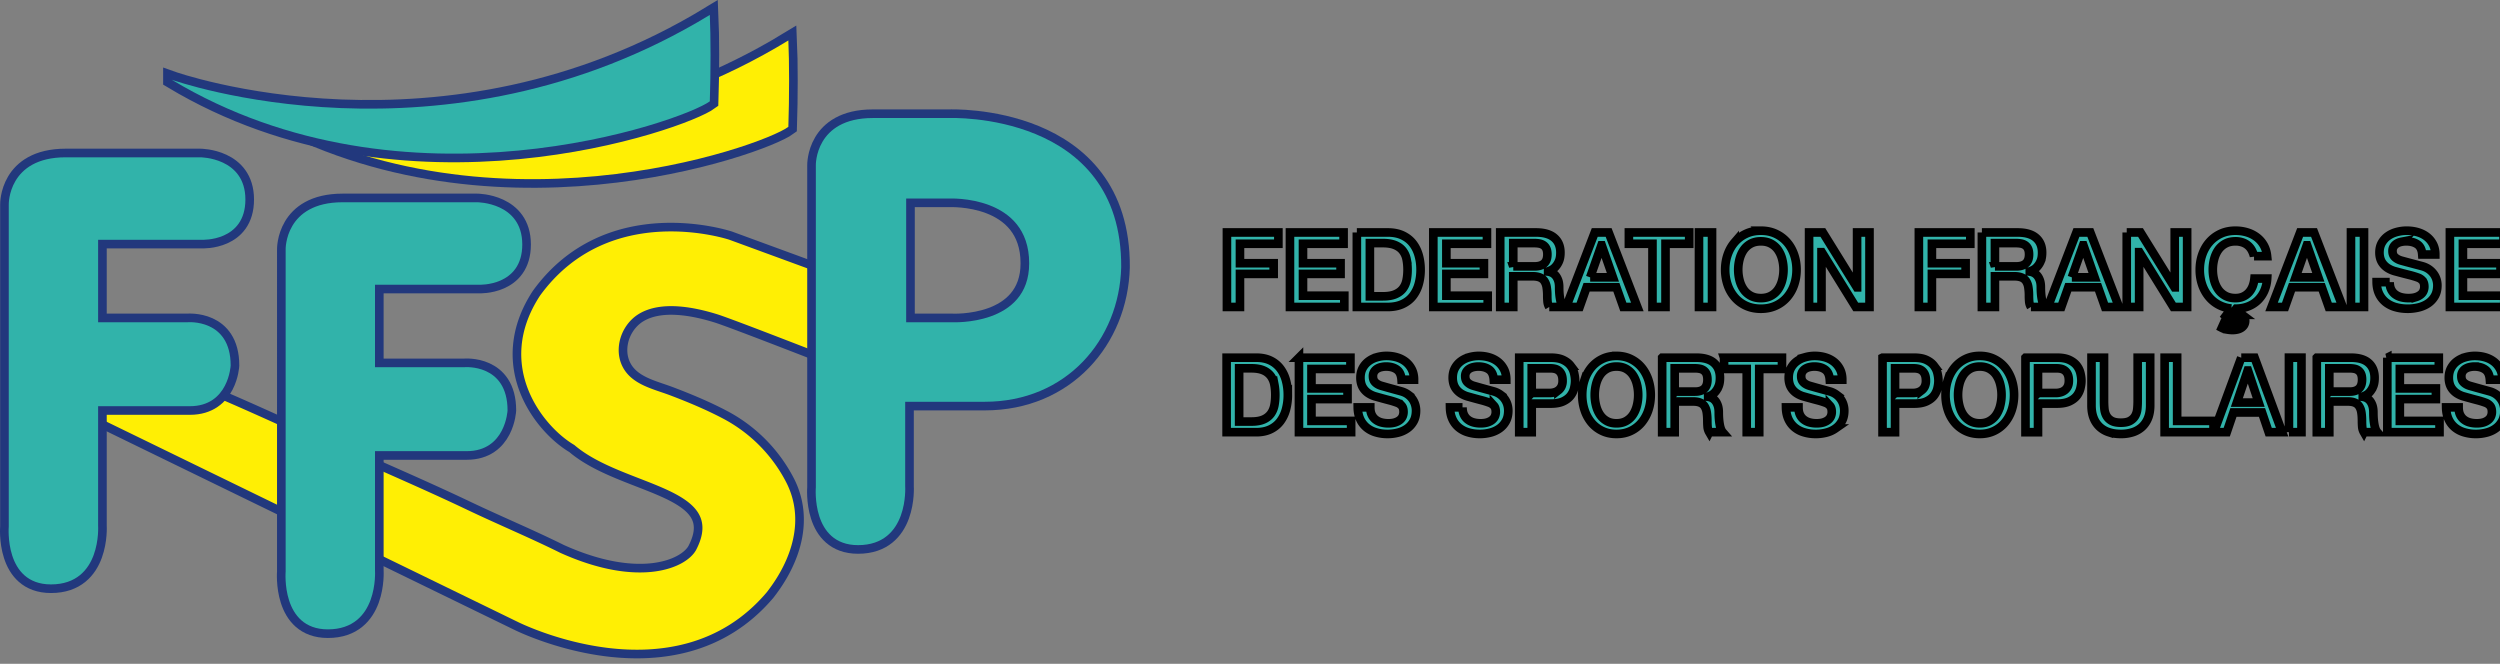
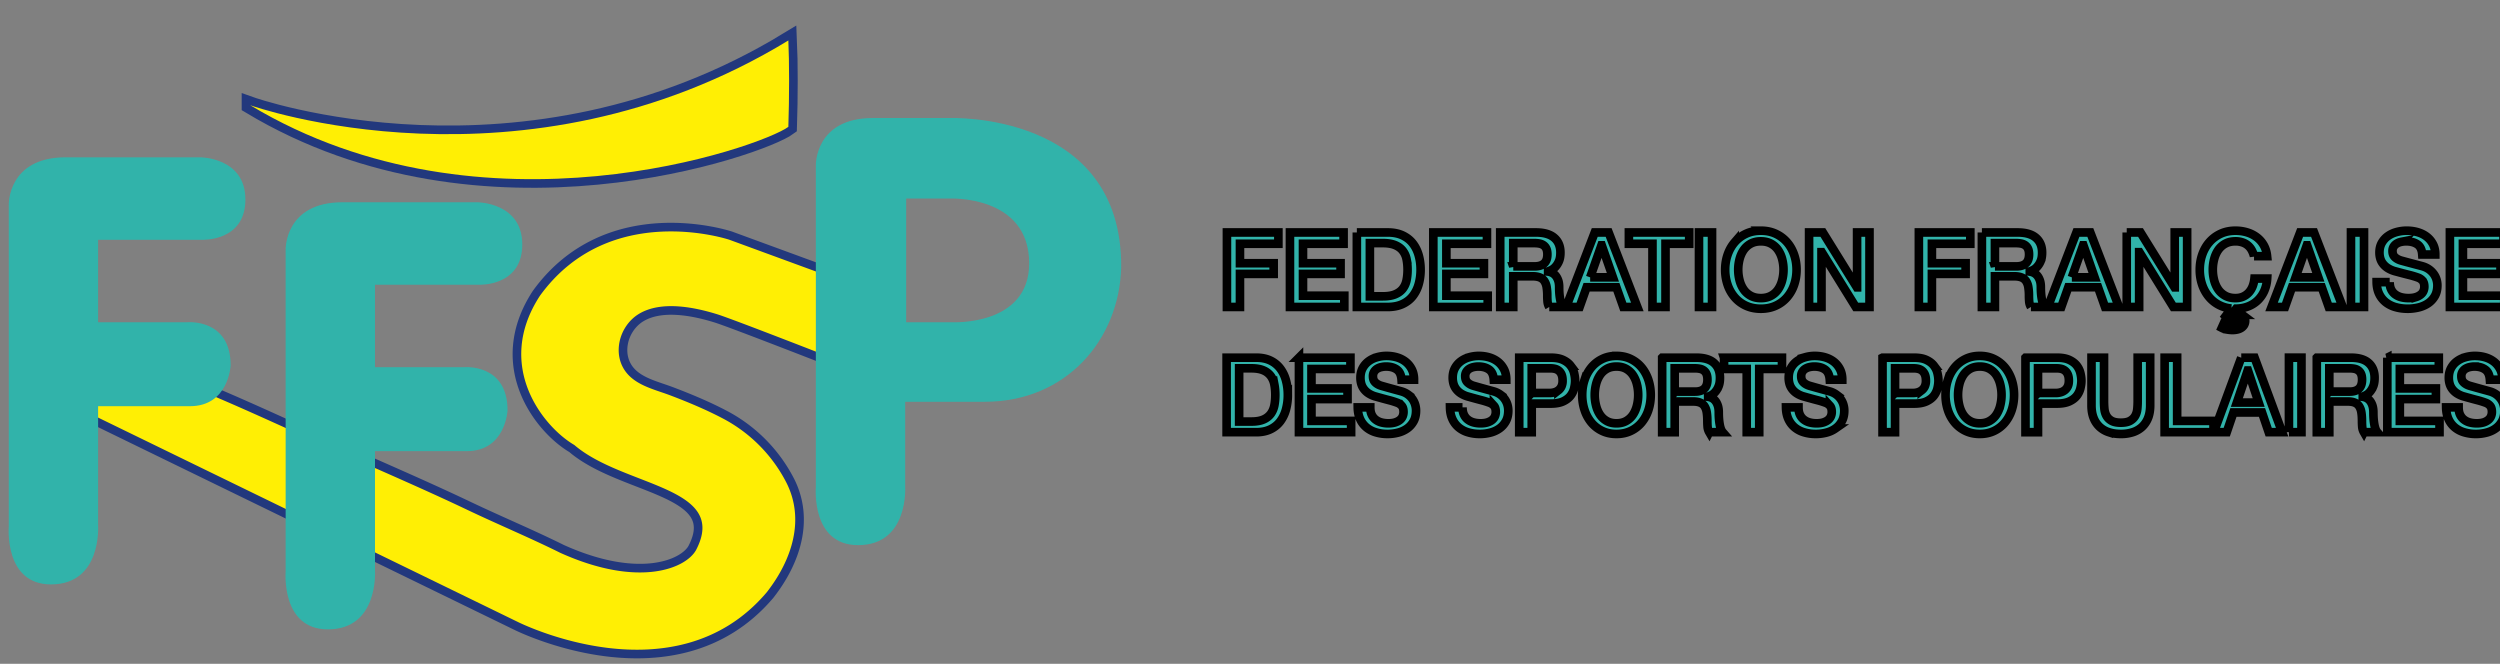
<svg xmlns="http://www.w3.org/2000/svg" width="290" height="77">
  <rect width="100%" height="100%" fill="#808080" stroke="none" />
  <path fill="none" d="M-1-1h292v79H-1z" />
  <path fill="#31B3AA" stroke="null" d="M142.324 26.966h5.968v1.308h-4.455v2.262h3.91v1.236h-3.91v3.837h-1.513v-8.643zm7.311 0h6.222v1.308h-4.709v2.262h4.358v1.236h-4.358v2.53h4.793v1.307h-6.306v-8.643zm9.272 7.408h1.489c.59 0 1.071-.078 1.446-.236.376-.157.671-.376.884-.653.214-.28.36-.606.436-.982.077-.374.115-.78.115-1.216 0-.435-.038-.84-.115-1.217a2.345 2.345 0 0 0-.436-.98c-.213-.279-.508-.496-.884-.653-.375-.157-.857-.237-1.446-.237h-1.489v6.174zm-1.513-7.408h3.583c.662 0 1.235.113 1.719.338.484.228.88.536 1.186.927.306.391.535.849.684 1.374.149.524.224 1.085.224 1.682s-.075 1.158-.224 1.683a3.967 3.967 0 0 1-.684 1.374c-.306.391-.702.7-1.186.925-.484.226-1.057.34-1.719.34h-3.583v-8.643zm8.872 0h6.222v1.308h-4.709v2.262h4.358v1.236h-4.358v2.53h4.794v1.307h-6.307v-8.643zm9.272 3.934h2.481c.484 0 .851-.116 1.102-.345.25-.23.375-.576.375-1.036 0-.273-.04-.497-.121-.67a.964.964 0 0 0-.333-.406 1.214 1.214 0 0 0-.484-.194 3.172 3.172 0 0 0-.563-.048h-2.457v2.7zm-1.513-3.934h4.127c.953 0 1.667.206 2.143.618.477.411.714.984.714 1.718 0 .412-.06.753-.182 1.022a2.22 2.22 0 0 1-.423.654 1.62 1.62 0 0 1-.478.357 3.216 3.216 0 0 1-.345.145v.025c.13.016.268.056.417.122.15.064.288.167.418.307.13.143.236.326.32.552.085.225.128.507.128.847 0 .509.038.971.115 1.385.077.416.196.713.357.89h-1.622a1.43 1.43 0 0 1-.2-.616 7.689 7.689 0 0 1-.03-.654 6.22 6.22 0 0 0-.073-1.023 1.79 1.79 0 0 0-.266-.715 1.12 1.12 0 0 0-.527-.417c-.221-.09-.506-.134-.853-.134h-2.227v3.56h-1.513v-8.643zm10.434 5.205h2.639l-1.296-3.716h-.036l-1.307 3.716zm.532-5.205h1.61l3.33 8.643h-1.623l-.81-2.288h-3.45l-.812 2.288h-1.561l3.316-8.643zm3.96 0h6.995v1.308H193.2v7.335h-1.513v-7.335h-2.736v-1.308zm8.132 8.642v-8.642h1.514v8.642h-1.514zm7.178-7.613c-.46 0-.857.093-1.192.278a2.357 2.357 0 0 0-.817.745c-.21.31-.365.664-.466 1.059a4.9 4.9 0 0 0 0 2.42c.101.396.256.75.466 1.06.21.31.481.559.817.744.335.185.732.279 1.192.279.46 0 .857-.094 1.192-.279.336-.185.608-.433.817-.744.21-.31.366-.664.466-1.06a4.892 4.892 0 0 0 0-2.42 3.37 3.37 0 0 0-.466-1.06 2.346 2.346 0 0 0-.817-.744c-.335-.185-.732-.278-1.192-.278zm0-1.235c.646 0 1.225.121 1.737.363a3.89 3.89 0 0 1 1.301.98c.356.412.627.893.817 1.441.19.548.285 1.13.285 1.743 0 .621-.095 1.207-.285 1.755a4.344 4.344 0 0 1-.817 1.44 3.81 3.81 0 0 1-1.301.975c-.512.237-1.09.357-1.737.357-.645 0-1.225-.12-1.737-.357a3.822 3.822 0 0 1-1.301-.974 4.365 4.365 0 0 1-.817-1.44 5.357 5.357 0 0 1-.285-1.756c0-.612.096-1.195.285-1.743.19-.548.462-1.029.817-1.44a3.88 3.88 0 0 1 1.301-.98c.512-.243 1.092-.364 1.737-.364zm5.593.206h1.598l3.946 6.367h.024v-6.367h1.44v8.643h-1.597l-3.934-6.355h-.037v6.355h-1.44v-8.643zm12.735 0h5.968v1.308h-4.455v2.262h3.91v1.236h-3.91v3.837h-1.513v-8.643zm8.824 3.934h2.481c.484 0 .851-.116 1.102-.345.25-.23.375-.576.375-1.036 0-.273-.04-.497-.121-.67a.964.964 0 0 0-.333-.406 1.214 1.214 0 0 0-.484-.194 3.172 3.172 0 0 0-.563-.048h-2.457v2.7zm-1.513-3.934h4.127c.953 0 1.667.206 2.143.618.477.411.714.984.714 1.718 0 .412-.06.753-.182 1.022a2.22 2.22 0 0 1-.423.654 1.62 1.62 0 0 1-.478.357 3.216 3.216 0 0 1-.345.145v.025c.129.016.268.056.417.122.15.064.288.167.418.307.13.143.236.326.32.552.085.225.128.507.128.847 0 .509.038.971.115 1.385.077.416.196.713.357.89h-1.622a1.43 1.43 0 0 1-.2-.616 7.689 7.689 0 0 1-.03-.654 6.22 6.22 0 0 0-.073-1.023 1.79 1.79 0 0 0-.266-.715 1.12 1.12 0 0 0-.527-.417c-.221-.09-.506-.134-.853-.134h-2.227v3.56H229.9v-8.643zm10.434 5.205h2.639l-1.296-3.716h-.036l-1.307 3.716zm.532-5.205h1.61l3.329 8.643h-1.622l-.811-2.288h-3.45l-.81 2.288h-1.562l3.316-8.643zm5.834 0h1.598l3.946 6.367h.024v-6.367h1.44v8.643h-1.597l-3.934-6.355h-.036v6.355h-1.44v-8.643zm16.293 5.35a4.15 4.15 0 0 1-.327 1.405 3.426 3.426 0 0 1-.75 1.1 3.333 3.333 0 0 1-1.114.715c-.427.17-.896.258-1.404.267l-.387.508v.023a.736.736 0 0 1 .17-.03c.063-.004.14-.005.23-.005.12 0 .241.018.362.054.121.035.23.091.327.164a.874.874 0 0 1 .242.278.792.792 0 0 1 .097.398.94.94 0 0 1-.133.522 1.056 1.056 0 0 1-.34.332 1.442 1.442 0 0 1-.465.182 2.558 2.558 0 0 1-.527.055c-.185 0-.4-.02-.641-.06a1.903 1.903 0 0 1-.605-.194l.217-.486c.13.042.258.084.388.129.13.043.262.065.4.065.08 0 .165-.005.253-.017a.735.735 0 0 0 .243-.074.435.435 0 0 0 .175-.151.433.433 0 0 0 .067-.254.382.382 0 0 0-.176-.344.683.683 0 0 0-.381-.116.911.911 0 0 0-.472.122l-.267-.23.666-.884a3.861 3.861 0 0 1-1.543-.473 3.795 3.795 0 0 1-1.156-.998 4.473 4.473 0 0 1-.72-1.385 5.357 5.357 0 0 1-.248-1.648c0-.61.095-1.193.284-1.741.19-.549.462-1.03.817-1.44.356-.412.79-.74 1.301-.981.512-.242 1.092-.363 1.737-.363.484 0 .94.066 1.368.2a3.54 3.54 0 0 1 1.132.58c.327.254.592.563.793.925.202.364.327.78.375 1.248h-1.513a3.104 3.104 0 0 0-.266-.691 1.884 1.884 0 0 0-1.06-.9 2.471 2.471 0 0 0-.829-.128c-.46 0-.857.093-1.192.279a2.353 2.353 0 0 0-.817.743c-.21.31-.364.664-.466 1.059a4.914 4.914 0 0 0 0 2.42c.102.398.257.751.466 1.06.21.311.482.56.817.746.335.185.732.278 1.192.278.34 0 .638-.06.896-.176.259-.117.48-.278.666-.484.185-.207.33-.446.436-.721.105-.274.173-.568.205-.883h1.477zm3.293-.145h2.64l-1.297-3.716h-.037l-1.306 3.716zm.532-5.205h1.61l3.33 8.643h-1.622l-.811-2.288h-3.451l-.811 2.288H263.5l3.317-8.643zm5.895 8.642v-8.642h1.513v8.642h-1.513zm4.49-2.88c0 .33.058.613.17.847.113.235.27.426.472.575.201.149.435.26.695.327.263.069.549.103.855.103.33 0 .612-.039.847-.115a1.67 1.67 0 0 0 .568-.298c.146-.12.252-.259.316-.416.064-.158.097-.318.097-.479 0-.33-.075-.574-.224-.732a1.264 1.264 0 0 0-.492-.333 10.37 10.37 0 0 0-1.07-.32c-.408-.1-.91-.233-1.507-.395a3.222 3.222 0 0 1-.926-.38 2.198 2.198 0 0 1-.587-.528 1.821 1.821 0 0 1-.309-.616 2.48 2.48 0 0 1-.09-.666c0-.436.09-.813.272-1.132.182-.318.421-.583.72-.792.3-.211.637-.366 1.017-.466a4.419 4.419 0 0 1 1.15-.152c.451 0 .876.058 1.277.176.4.117.75.293 1.053.525.303.236.542.524.72.867.178.342.267.74.267 1.192h-1.514c-.04-.557-.23-.951-.568-1.18-.34-.23-.77-.345-1.296-.345-.176 0-.36.017-.544.054a1.739 1.739 0 0 0-.509.182c-.153.084-.28.2-.381.345a.933.933 0 0 0-.151.545c0 .306.095.547.284.72.189.174.437.304.745.392l.38.103c.222.062.47.128.745.2.274.074.543.145.805.213.263.069.45.118.563.151.282.088.528.21.738.363.21.154.385.33.527.527.142.198.246.409.315.635.068.227.103.452.103.678 0 .484-.1.898-.297 1.24a2.537 2.537 0 0 1-.78.842c-.324.218-.69.378-1.102.478-.412.1-.832.151-1.26.151-.492 0-.956-.06-1.391-.182a3.224 3.224 0 0 1-1.138-.557 2.702 2.702 0 0 1-.775-.961c-.193-.392-.294-.855-.302-1.386h1.513zm6.985-5.762h6.222v1.308h-4.71v2.262h4.36v1.236h-4.36v2.53h4.794v1.307h-6.306v-8.643zM143.74 48.9h1.43c.565 0 1.028-.079 1.388-.236a2.06 2.06 0 0 0 .849-.654c.204-.28.344-.605.419-.982.072-.374.109-.78.109-1.216 0-.435-.037-.84-.11-1.217a2.434 2.434 0 0 0-.418-.979 2.04 2.04 0 0 0-.849-.654c-.36-.157-.823-.237-1.388-.237h-1.43V48.9zm-1.452-7.408h3.44c.634 0 1.185.112 1.65.337a3.11 3.11 0 0 1 1.138.928 4 4 0 0 1 .657 1.374c.143.524.215 1.084.215 1.68a6.39 6.39 0 0 1-.215 1.685 4.03 4.03 0 0 1-.657 1.373c-.294.391-.673.7-1.138.925-.465.227-1.016.34-1.65.34h-3.44v-8.642zm8.39 0h5.973v1.307h-4.52v2.262h4.182v1.236h-4.183v2.53h4.601v1.307h-6.053v-8.642zm8.273 5.761c0 .33.054.614.163.847.108.235.26.427.453.575.194.15.416.26.668.327.252.07.525.103.82.103.317 0 .588-.039.813-.115.224-.076.407-.175.546-.298.14-.12.24-.259.303-.416.061-.157.093-.317.093-.478 0-.33-.073-.575-.216-.732a1.227 1.227 0 0 0-.47-.333 9.75 9.75 0 0 0-1.03-.321c-.39-.1-.872-.233-1.446-.395a3.035 3.035 0 0 1-.888-.38 2.12 2.12 0 0 1-.564-.528 1.88 1.88 0 0 1-.297-.616 2.576 2.576 0 0 1-.086-.665c0-.436.086-.814.26-1.132a2.39 2.39 0 0 1 .693-.793c.285-.21.61-.366.975-.466a4.087 4.087 0 0 1 1.104-.151c.434 0 .843.058 1.226.175.384.118.72.293 1.011.525.29.237.52.525.691.867.17.343.256.74.256 1.192h-1.452c-.04-.556-.221-.951-.547-1.18-.325-.23-.74-.345-1.243-.345a2.5 2.5 0 0 0-.523.055 1.6 1.6 0 0 0-.488.181c-.147.084-.27.2-.366.345a.959.959 0 0 0-.146.545c0 .306.091.547.274.72.181.175.42.304.714.392l.367.103c.213.062.45.129.714.2.264.074.52.145.772.213.252.069.432.119.541.151.271.089.507.21.71.363a2.238 2.238 0 0 1 .807 1.162c.065.227.098.452.098.678 0 .485-.094.899-.284 1.241-.19.343-.44.623-.75.841a3.18 3.18 0 0 1-1.058.478 4.88 4.88 0 0 1-1.208.152c-.472 0-.917-.06-1.336-.183a3.047 3.047 0 0 1-1.092-.557 2.682 2.682 0 0 1-.744-.96c-.185-.393-.282-.855-.29-1.387h1.452zm10.7 0c0 .33.055.614.164.847.108.235.26.427.453.575.193.15.416.26.668.327.252.07.525.103.82.103.317 0 .588-.039.813-.115.224-.076.407-.175.546-.298.139-.12.24-.259.302-.416.062-.157.094-.317.094-.478 0-.33-.073-.575-.216-.732a1.227 1.227 0 0 0-.47-.333 9.75 9.75 0 0 0-1.03-.321c-.39-.1-.872-.233-1.446-.395a3.035 3.035 0 0 1-.889-.38 2.12 2.12 0 0 1-.564-.528 1.88 1.88 0 0 1-.296-.616 2.576 2.576 0 0 1-.086-.665c0-.436.086-.814.26-1.132a2.39 2.39 0 0 1 .692-.793c.286-.21.612-.366.976-.466a4.087 4.087 0 0 1 1.104-.151c.433 0 .842.058 1.226.175.384.118.72.293 1.01.525.291.237.521.525.692.867.17.343.255.74.255 1.192h-1.45c-.04-.556-.222-.951-.548-1.18-.326-.23-.74-.345-1.243-.345a2.5 2.5 0 0 0-.523.055 1.6 1.6 0 0 0-.488.181c-.148.084-.27.2-.367.345a.959.959 0 0 0-.145.545c0 .306.09.547.274.72.181.175.42.304.714.392l.367.103c.213.062.45.129.714.2.264.074.52.145.772.213.252.069.432.119.541.151.271.089.507.21.71.363a2.238 2.238 0 0 1 .807 1.162c.065.227.098.452.098.678 0 .485-.095.899-.285 1.241a2.48 2.48 0 0 1-.749.841 3.18 3.18 0 0 1-1.058.478 4.88 4.88 0 0 1-1.208.152c-.472 0-.917-.06-1.336-.183a3.047 3.047 0 0 1-1.092-.557 2.682 2.682 0 0 1-.744-.96c-.186-.393-.282-.855-.29-1.387h1.452zm8.03-1.67h2.127c.162 0 .33-.026.499-.074.17-.048.328-.126.47-.235a1.2 1.2 0 0 0 .35-.436 1.55 1.55 0 0 0 .134-.685c0-.28-.039-.514-.116-.7a1.132 1.132 0 0 0-.314-.442 1.128 1.128 0 0 0-.454-.226 2.38 2.38 0 0 0-.546-.059h-2.15v2.857zm-1.452-4.091h3.66c.589 0 1.07.088 1.44.266.372.177.66.4.861.666a2.3 2.3 0 0 1 .412.87c.074.316.111.605.111.873 0 .266-.037.554-.111.865-.074.311-.21.6-.412.866-.202.265-.489.485-.86.66-.372.172-.852.26-1.44.26h-2.209v3.316h-1.452v-8.642zm11.283 1.028c-.442 0-.823.093-1.144.278a2.302 2.302 0 0 0-.785.745 3.45 3.45 0 0 0-.447 1.059 5.073 5.073 0 0 0 0 2.42c.097.397.246.75.447 1.06.202.311.463.56.785.744.321.186.702.279 1.144.279.442 0 .823-.093 1.145-.279.321-.185.582-.433.785-.744.2-.31.35-.663.446-1.06.097-.394.145-.798.145-1.21 0-.411-.048-.814-.145-1.21a3.453 3.453 0 0 0-.446-1.06 2.309 2.309 0 0 0-.785-.744c-.322-.185-.703-.278-1.145-.278zm0-1.235c.62 0 1.175.121 1.667.364.493.242.909.568 1.25.98.34.412.602.892.785 1.44.181.549.272 1.131.272 1.743 0 .621-.09 1.207-.272 1.756a4.428 4.428 0 0 1-.785 1.44 3.677 3.677 0 0 1-1.25.974c-.492.238-1.047.358-1.667.358-.62 0-1.175-.12-1.667-.358a3.677 3.677 0 0 1-1.25-.974 4.428 4.428 0 0 1-.784-1.44 5.552 5.552 0 0 1-.273-1.756c0-.612.091-1.194.273-1.743a4.44 4.44 0 0 1 .784-1.44 3.754 3.754 0 0 1 1.25-.98c.492-.243 1.047-.364 1.667-.364zm6.752 4.14h2.382c.465 0 .817-.116 1.056-.344.241-.232.361-.577.361-1.037 0-.273-.039-.497-.116-.67a.966.966 0 0 0-.32-.406 1.137 1.137 0 0 0-.464-.193 2.918 2.918 0 0 0-.54-.049h-2.36v2.7zm-1.453-3.933h3.963c.914 0 1.6.205 2.057.617.456.412.685.984.685 1.719 0 .411-.058.753-.175 1.021a2.222 2.222 0 0 1-.406.654 1.578 1.578 0 0 1-.459.357 3.111 3.111 0 0 1-.33.145v.026c.123.016.256.055.4.12.143.065.276.168.4.308.124.143.227.326.308.552.081.225.123.507.123.848 0 .508.036.97.11 1.384.074.417.187.713.342.891h-1.556a1.454 1.454 0 0 1-.193-.617 8.207 8.207 0 0 1-.029-.654c0-.396-.023-.737-.069-1.023a1.842 1.842 0 0 0-.255-.715 1.095 1.095 0 0 0-.506-.416c-.213-.09-.486-.135-.82-.135h-2.137v3.56h-1.453v-8.642zm7.18 0h6.718v1.307h-2.638v7.335h-1.452V42.8h-2.627v-1.307zm8.635 5.761c0 .33.054.614.163.847.108.235.26.427.453.575.194.15.416.26.668.327.252.07.525.103.82.103.317 0 .588-.039.813-.115.224-.076.407-.175.546-.298.14-.12.24-.259.302-.416.062-.157.094-.317.094-.478 0-.33-.073-.575-.216-.732a1.227 1.227 0 0 0-.47-.333 9.75 9.75 0 0 0-1.03-.321c-.39-.1-.872-.233-1.446-.395a3.035 3.035 0 0 1-.888-.38 2.12 2.12 0 0 1-.565-.528 1.88 1.88 0 0 1-.296-.616 2.576 2.576 0 0 1-.086-.665c0-.436.086-.814.26-1.132a2.39 2.39 0 0 1 .693-.793c.285-.21.61-.366.975-.466a4.087 4.087 0 0 1 1.104-.151c.433 0 .843.058 1.226.175.384.118.72.293 1.011.525.29.237.52.525.691.867.17.343.256.74.256 1.192h-1.452c-.04-.556-.221-.951-.547-1.18-.325-.23-.74-.345-1.243-.345a2.5 2.5 0 0 0-.523.055 1.6 1.6 0 0 0-.488.181c-.147.084-.27.2-.366.345a.959.959 0 0 0-.146.545c0 .306.091.547.274.72.181.175.42.304.714.392l.367.103c.213.062.45.129.714.2.264.074.52.145.772.213.252.069.432.119.541.151.271.089.507.21.71.363a2.238 2.238 0 0 1 .807 1.162c.065.227.098.452.098.678 0 .485-.094.899-.284 1.241-.19.343-.44.623-.75.841a3.18 3.18 0 0 1-1.058.478 4.88 4.88 0 0 1-1.208.152c-.472 0-.917-.06-1.336-.183a3.047 3.047 0 0 1-1.092-.557 2.682 2.682 0 0 1-.744-.96c-.185-.393-.282-.855-.29-1.387h1.452zm11.2-1.67h2.127c.162 0 .33-.026.499-.074.17-.048.328-.126.47-.235a1.2 1.2 0 0 0 .35-.436 1.55 1.55 0 0 0 .134-.685c0-.28-.039-.514-.116-.7a1.132 1.132 0 0 0-.314-.442 1.128 1.128 0 0 0-.454-.226 2.38 2.38 0 0 0-.546-.059h-2.15v2.857zm-1.452-4.091h3.66c.589 0 1.07.088 1.44.266.372.177.66.4.861.666a2.3 2.3 0 0 1 .412.87c.074.316.111.605.111.873 0 .266-.037.554-.111.865-.074.311-.21.6-.412.866-.202.265-.489.485-.86.66-.372.172-.852.26-1.44.26h-2.208v3.316h-1.453v-8.642zm11.283 1.028c-.442 0-.823.093-1.144.278a2.302 2.302 0 0 0-.785.745 3.44 3.44 0 0 0-.447 1.059 5.073 5.073 0 0 0 0 2.42c.097.397.246.75.447 1.06.202.311.463.56.785.744.321.186.702.279 1.144.279.442 0 .823-.093 1.145-.279.321-.185.583-.433.785-.744.2-.31.35-.663.446-1.06a5.073 5.073 0 0 0 0-2.42 3.453 3.453 0 0 0-.446-1.06 2.309 2.309 0 0 0-.785-.744c-.322-.185-.703-.278-1.145-.278zm0-1.235c.62 0 1.176.121 1.667.364.493.242.91.568 1.25.98.34.412.602.892.785 1.44.181.549.272 1.131.272 1.743 0 .621-.09 1.207-.272 1.756a4.428 4.428 0 0 1-.785 1.44 3.677 3.677 0 0 1-1.25.974c-.491.238-1.047.358-1.667.358-.62 0-1.175-.12-1.667-.358a3.677 3.677 0 0 1-1.25-.974 4.428 4.428 0 0 1-.784-1.44 5.552 5.552 0 0 1-.273-1.756c0-.612.091-1.194.273-1.743a4.44 4.44 0 0 1 .784-1.44 3.754 3.754 0 0 1 1.25-.98c.492-.243 1.048-.364 1.667-.364zm6.752 4.298h2.127c.162 0 .329-.026.498-.074.17-.048.328-.126.471-.235.144-.11.26-.254.349-.436.09-.182.134-.409.134-.685 0-.28-.039-.514-.116-.7a1.132 1.132 0 0 0-.314-.442 1.128 1.128 0 0 0-.454-.226 2.378 2.378 0 0 0-.545-.059h-2.15v2.857zm-1.453-4.091h3.66c.589 0 1.07.088 1.441.266.372.177.659.4.86.666.202.265.338.556.412.87.074.316.112.605.112.873 0 .266-.038.554-.112.865-.074.311-.21.6-.411.866-.202.265-.49.485-.861.66-.372.172-.852.26-1.44.26h-2.208v3.316h-1.453v-8.642zm7.658 0h1.453v5.034c0 .29.013.587.04.885.027.299.105.566.233.805.127.237.32.433.581.587.26.152.625.229 1.098.229.472 0 .838-.077 1.098-.23.259-.153.453-.35.58-.586.13-.239.207-.506.233-.805.028-.298.041-.595.041-.885v-5.034h1.452v5.53c0 .557-.08 1.042-.244 1.454a2.81 2.81 0 0 1-.69 1.035 2.883 2.883 0 0 1-1.076.623 4.474 4.474 0 0 1-1.394.206c-.512 0-.977-.069-1.394-.206a2.874 2.874 0 0 1-1.075-.623 2.794 2.794 0 0 1-.692-1.035c-.163-.412-.244-.897-.244-1.454v-5.53zm8.483 0h1.452v7.335h4.218v1.307h-5.67v-8.642zm8.378 5.204h2.533l-1.243-3.716h-.035l-1.255 3.716zm.51-5.205h1.546l3.197 8.643h-1.558l-.778-2.288h-3.312l-.778 2.288h-1.5l3.183-8.643zm5.532 8.643V41.49h1.453v8.643h-1.453zm4.683-4.708h2.382c.465 0 .817-.117 1.058-.345.24-.232.36-.577.36-1.037 0-.273-.039-.497-.116-.67a.966.966 0 0 0-.32-.406 1.14 1.14 0 0 0-.464-.193 2.944 2.944 0 0 0-.542-.049H270.2v2.7zm-1.452-3.934h3.961c.914 0 1.6.205 2.057.617.457.412.686.984.686 1.719 0 .411-.058.753-.174 1.021a2.222 2.222 0 0 1-.407.654 1.566 1.566 0 0 1-.46.357c-.15.074-.26.122-.33.145v.026c.124.016.258.055.4.12.145.065.279.168.402.308.124.143.227.326.308.552.08.225.122.507.122.848 0 .508.036.97.11 1.384.074.417.188.713.344.891h-1.558a1.471 1.471 0 0 1-.192-.617 8.19 8.19 0 0 1-.028-.654c0-.396-.024-.737-.07-1.023a1.843 1.843 0 0 0-.257-.715 1.086 1.086 0 0 0-.505-.416c-.213-.09-.486-.135-.818-.135H270.2v3.56h-1.452v-8.642zm8.18 0h5.974v1.307h-4.521v2.262h4.183v1.236h-4.183v2.53h4.602v1.307h-6.054v-8.642zm8.274 5.761c0 .33.054.614.163.847.11.235.26.427.453.575.194.15.416.26.668.327.252.07.524.103.82.103.317 0 .588-.039.813-.115a1.59 1.59 0 0 0 .546-.298c.14-.12.24-.259.301-.416a1.28 1.28 0 0 0 .095-.478c0-.33-.073-.575-.216-.732a1.218 1.218 0 0 0-.47-.333 9.75 9.75 0 0 0-1.03-.321c-.39-.1-.872-.233-1.446-.395a3.035 3.035 0 0 1-.888-.38 2.12 2.12 0 0 1-.565-.528 1.87 1.87 0 0 1-.295-.616 2.526 2.526 0 0 1-.087-.665c0-.436.087-.814.26-1.132.175-.319.405-.584.693-.793.285-.21.612-.366.975-.466a4.087 4.087 0 0 1 1.104-.151c.435 0 .843.058 1.226.175.384.118.72.293 1.011.525.29.237.522.525.691.867.17.343.256.74.256 1.192h-1.453c-.039-.556-.22-.951-.546-1.18-.325-.23-.74-.345-1.243-.345a2.5 2.5 0 0 0-.523.055c-.179.036-.34.097-.488.181-.146.084-.27.2-.365.345a.95.95 0 0 0-.145.545c0 .306.09.547.272.72.183.175.42.304.714.392l.367.103c.213.062.451.129.714.2.264.074.52.145.772.213.252.069.432.119.541.151.271.089.507.21.71.363.2.154.369.33.506.527.134.199.234.41.301.636.065.226.1.451.1.677 0 .485-.096.899-.286 1.241-.19.343-.44.623-.75.841-.31.218-.663.378-1.058.478a4.88 4.88 0 0 1-1.208.152 4.74 4.74 0 0 1-1.336-.183 3.052 3.052 0 0 1-1.093-.557 2.679 2.679 0 0 1-.743-.96c-.185-.393-.282-.855-.29-1.387h1.452z" />
  <path stroke="#22387D" stroke-width="2" d="M98.283 32.825l-13.667-5.01s-13.895-4.67-21.981 6.491c-5.353 8.2.455 15.261 3.985 17.311 5.696 4.898 17.996 4.784 14.123 12.187-1.167 2.125-6.606 4.442-15.75.325-3.552-1.762-7.198-3.278-10.777-4.983-4.912-2.339-9.897-4.477-14.864-6.695-4.683-2.09-9.325-4.259-14.04-6.28-2.348-1.008-4.644-2.286-7.046-3.157-.046-.017-.114-.05-.164-.052l-13.553-.327.283 2.616L60.015 72.12s18.223 9.225 28.929-3.417c2.892-3.7 4.496-8.434 2.238-12.794a17.363 17.363 0 0 0-7.351-7.377c-1.953-1.026-3.993-1.875-6.053-2.66-1.628-.62-3.594-1.053-4.847-2.343-2.066-2.125-1.201-5.683 1.195-7.124 2.58-1.553 6.42-.78 9.123.066 1.823.57 14.35 5.467 14.35 5.467l.684-9.112z" />
  <path fill="#FFEF04" d="M98.283 32.825l-13.667-5.01s-13.895-4.67-21.981 6.491c-5.353 8.2.455 15.261 3.985 17.311 5.696 4.898 17.996 4.784 14.123 12.187-1.167 2.125-6.606 4.442-15.75.325-3.552-1.762-7.198-3.278-10.777-4.983-4.912-2.339-9.897-4.477-14.864-6.695-4.683-2.09-9.325-4.259-14.04-6.28-2.348-1.008-4.644-2.286-7.046-3.157-.046-.017-.114-.05-.164-.052l-13.553-.327.283 2.616L60.015 72.12s18.223 9.225 28.929-3.417c2.892-3.7 4.496-8.434 2.238-12.794a17.363 17.363 0 0 0-7.351-7.377c-1.953-1.026-3.993-1.875-6.053-2.66-1.628-.62-3.594-1.053-4.847-2.343-2.066-2.125-1.201-5.683 1.195-7.124 2.58-1.553 6.42-.78 9.123.066 1.823.57 14.35 5.467 14.35 5.467l.684-9.112z" />
-   <path stroke="#22387D" stroke-width="2" d="M1.017 61.071V23.714s-.114-5.467 6.606-5.467h15.603s5.24 0 5.24 4.897-5.012 4.67-5.012 4.67H11.381v9.567h10.365s5.011-.456 5.011 5.011c0 0-.228 4.727-4.727 4.727H11.381v13.838s.456 6.834-5.467 6.834c-5.466 0-4.897-6.72-4.897-6.72zm32.118 5.214V28.928s-.114-5.467 6.606-5.467h15.603s5.24.001 5.24 4.898c0 4.897-5.012 4.67-5.012 4.67H43.5v9.566h10.365s5.011-.456 5.011 5.012c0 0-.228 4.726-4.727 4.726H43.5v13.84s.456 6.833-5.467 6.833c-5.466 0-4.897-6.72-4.897-6.72z" />
  <path fill="#31B3AA" d="M1.017 61.071V23.714s-.114-5.467 6.606-5.467h15.603s5.24 0 5.24 4.897-5.012 4.67-5.012 4.67H11.381v9.567h10.365s5.011-.456 5.011 5.011c0 0-.228 4.727-4.727 4.727H11.381v13.838s.456 6.834-5.467 6.834c-5.466 0-4.897-6.72-4.897-6.72m32.118 5.214V28.928s-.114-5.467 6.606-5.467h15.603s5.24.001 5.24 4.898c0 4.897-5.012 4.67-5.012 4.67H43.5v9.566h10.365s5.011-.456 5.011 5.012c0 0-.228 4.726-4.727 4.726H43.5v13.84s.456 6.833-5.467 6.833c-5.466 0-4.897-6.72-4.897-6.72" />
-   <path stroke="#22387D" stroke-width="2" d="M110.47 37.381h-5.354v-14.35h5.012s9.257-.456 9.257 7.516c0 7.29-8.915 6.834-8.915 6.834zm-.342-23.69h-8.884c-6.72 0-6.606 5.467-6.606 5.467v37.358s-.57 6.72 4.898 6.72c5.922 0 5.466-6.835 5.466-6.835v-9.795h9.226c9.453 0 15.603-7.175 15.832-15.603.113-18.109-19.932-17.312-19.932-17.312z" />
  <path fill="#31B3AA" d="M110.47 37.381h-5.354v-14.35h5.012s9.257-.456 9.257 7.516c0 7.29-8.915 6.834-8.915 6.834m-.342-23.69h-8.884c-6.72 0-6.606 5.467-6.606 5.467v37.358s-.57 6.72 4.898 6.72c5.922 0 5.466-6.835 5.466-6.835v-9.795h9.226c9.453 0 15.603-7.175 15.832-15.603.113-18.109-19.932-17.312-19.932-17.312" />
  <path stroke="#22387D" stroke-linecap="square" stroke-width="2" d="M29.035 12.21s31.55 11.276 62.414-7.516c.114 2.506.114 6.605 0 10.022-3.075 2.278-35.307 13.782-62.414-2.505z" />
  <path fill="#FFEF04" d="M29.035 12.21s31.55 11.276 62.414-7.516c.114 2.506.114 6.605 0 10.022-3.075 2.278-35.307 13.782-62.414-2.505" />
-   <path stroke="#22387D" stroke-linecap="square" stroke-width="2" d="M19.924 9.25s31.549 11.274 62.414-7.518c.114 2.506.114 6.605 0 10.022-3.075 2.279-35.307 13.783-62.414-2.504z" />
-   <path fill="#31B3AA" d="M19.924 9.25s31.549 11.274 62.414-7.518c.114 2.506.114 6.605 0 10.022-3.075 2.279-35.307 13.783-62.414-2.504" />
</svg>